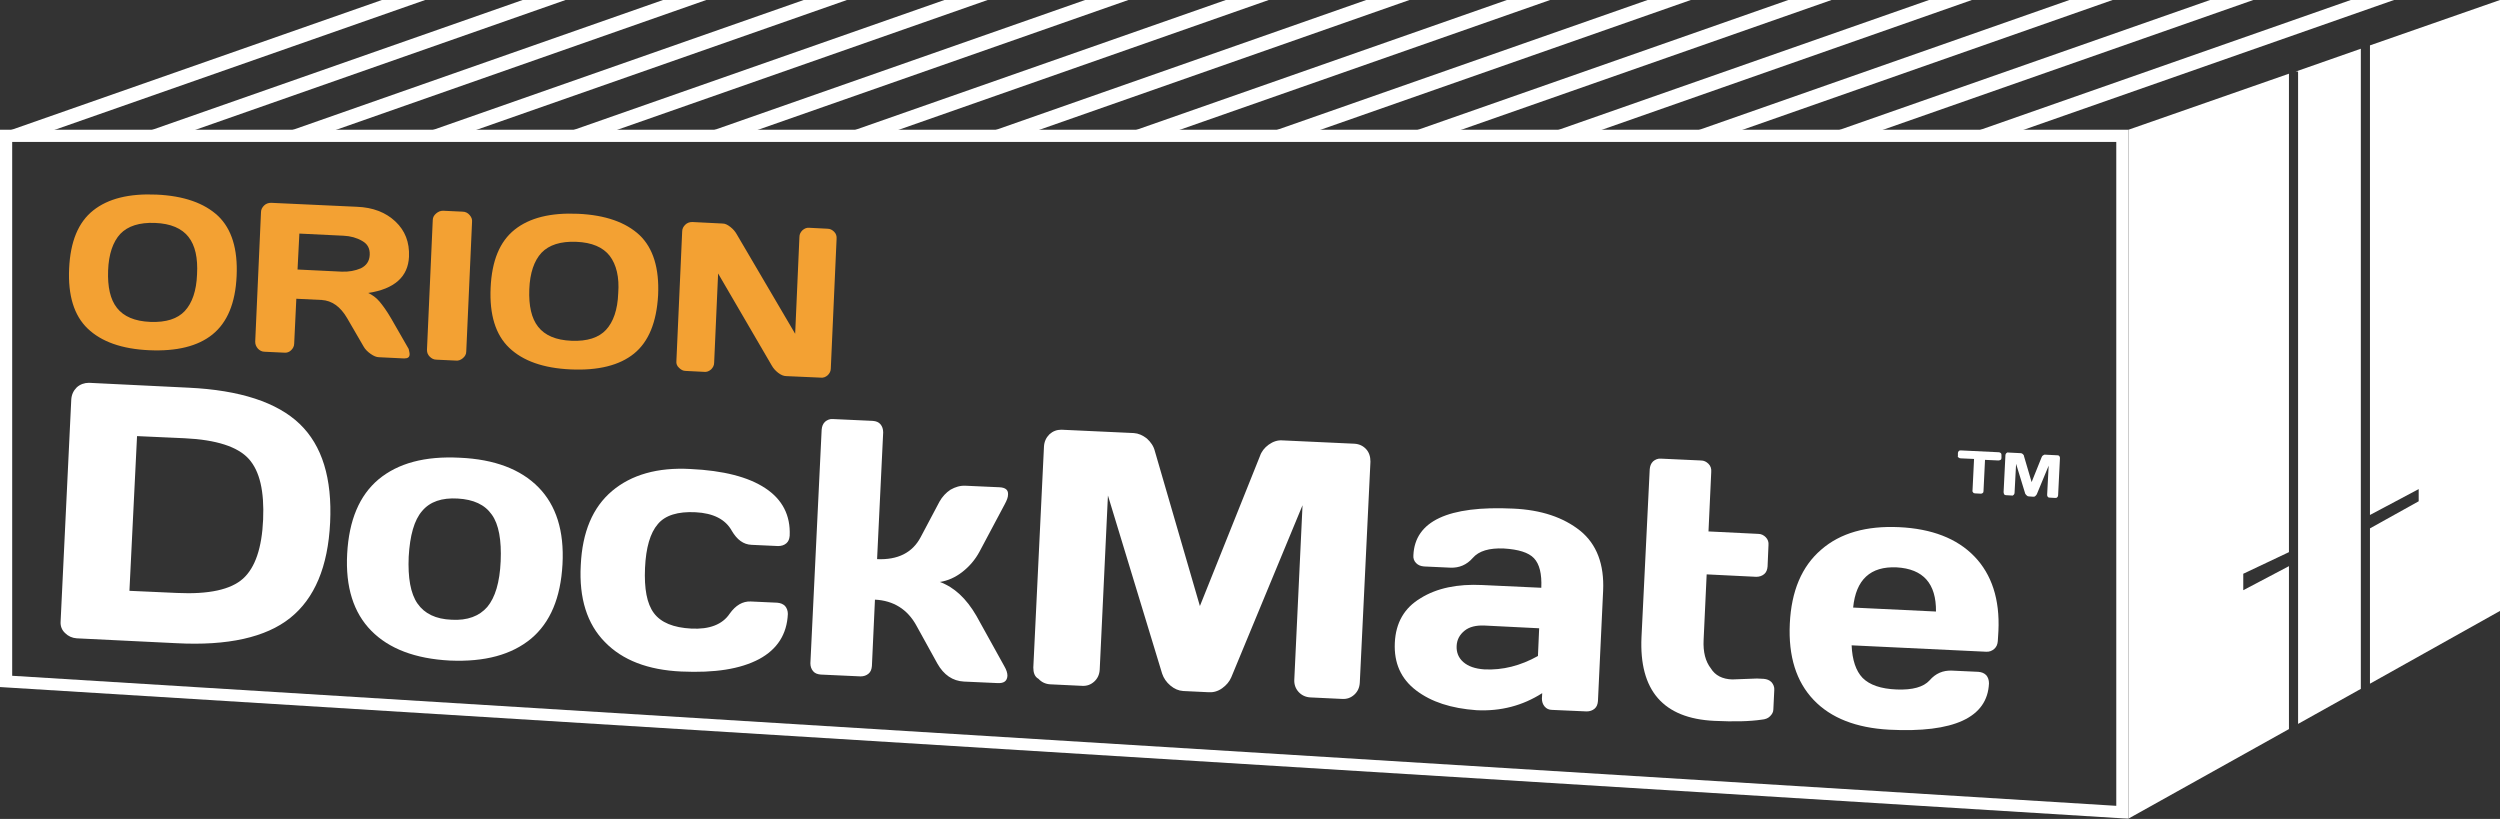
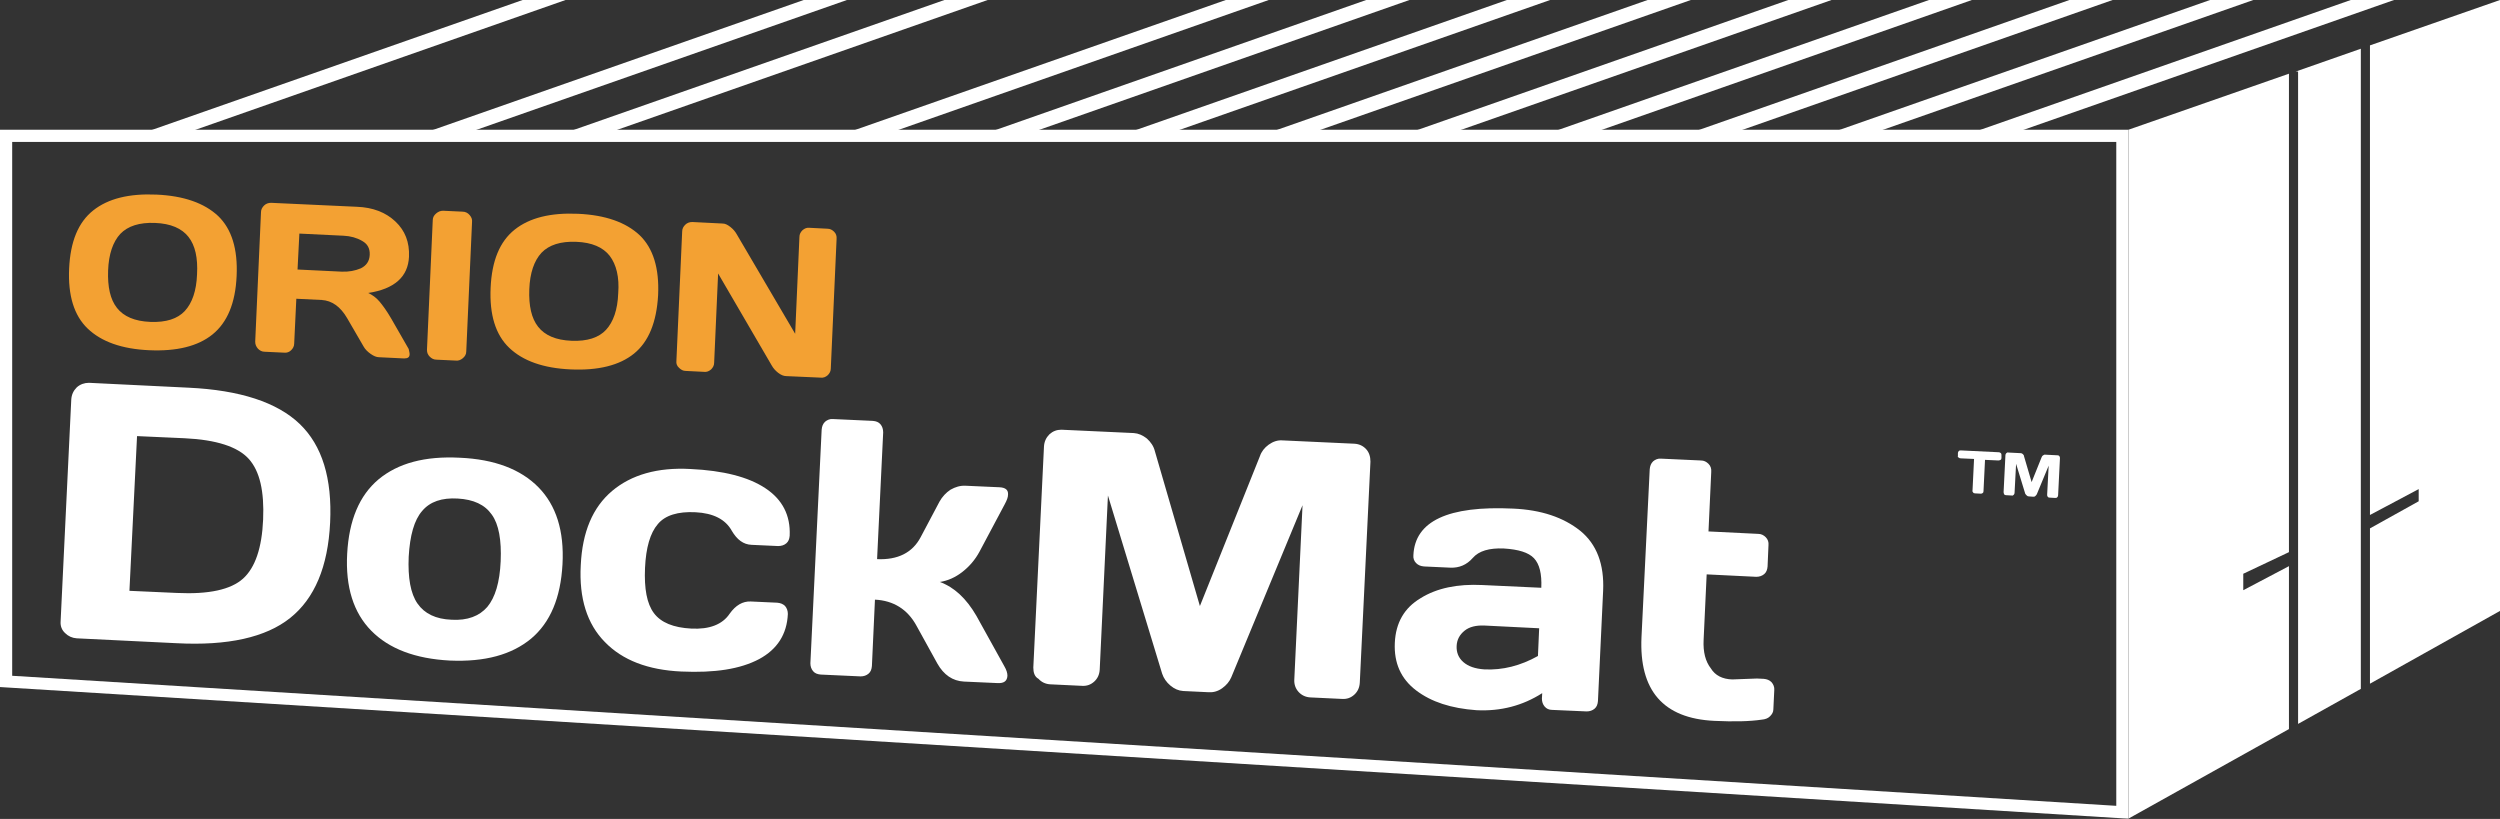
<svg xmlns="http://www.w3.org/2000/svg" version="1.1" id="Layer_1" x="0px" y="0px" viewBox="0 0 820.9 268.9" style="enable-background:new 0 0 820.9 268.9;" xml:space="preserve">
  <rect x="0" y="0" width="820.9" height="268.9" fill="#333333" stroke="none" />
  <style type="text/css">
	.st0{fill:#FFFFFF;}
	.st1{fill:#F3A133;}
</style>
-   <polygon class="st0" points="125.4,0 1,43.6 15.2,43.6 139.6,0 " />
  <polygon class="st0" points="171.6,0 47.2,43.6 61.4,43.6 185.7,0 " />
-   <polygon class="st0" points="217.7,0 93.4,43.6 107.6,43.6 231.9,0 " />
  <polygon class="st0" points="263.9,0 139.5,43.6 153.7,43.6 278.1,0 " />
  <polygon class="st0" points="310.1,0 185.7,43.6 199.9,43.6 324.3,0 " />
-   <polygon class="st0" points="356.3,0 231.9,43.6 246.1,43.6 370.5,0 " />
  <polygon class="st0" points="402.5,0 278.1,43.6 292.3,43.6 416.6,0 " />
  <polygon class="st0" points="448.6,0 324.3,43.6 338.5,43.6 462.8,0 " />
  <polygon class="st0" points="494.8,0 370.4,43.6 384.6,43.6 509,0 " />
  <polygon class="st0" points="541,0 416.6,43.6 430.8,43.6 555.2,0 " />
  <polygon class="st0" points="587.2,0 462.8,43.6 477,43.6 601.4,0 " />
  <polygon class="st0" points="633.4,0 509,43.6 523.2,43.6 647.5,0 " />
  <polygon class="st0" points="679.5,0 555.2,43.6 569.4,43.6 693.7,0 " />
  <polygon class="st0" points="725.7,0 601.3,43.6 615.5,43.6 739.9,0 " />
  <polygon class="st0" points="771.9,0 647.5,43.6 661.7,43.6 786.1,0 " />
  <polygon class="st0" points="698.9,42.6 698.9,268.8 751.6,239.4 751.6,185.9 736.6,193.8 736.6,188.4 751.6,181.3 751.6,24.2 " />
  <polygon class="st0" points="775.2,16 775.2,226.2 754.6,237.7 754.6,184.3 754.6,184.3 754.6,184.1 754.6,23.5 753.8,23.5 " />
  <polygon class="st0" points="820.9,0 778.2,14.9 778.2,169.1 794.2,160.6 794.2,164.6 778.2,173.5 778.2,224.5 820.9,200.6 " />
  <path class="st0" d="M4,221.9V46.6h690.9v218L4,221.9z M0,42.6v183l696.8,43.1l2.1,0.1V42.6H0z" />
  <g>
    <g>
      <path class="st1" d="M69.8,109.8C65,113.7,58,115.4,49,115s-15.7-2.8-20.2-7.1c-4.5-4.3-6.5-10.9-6.1-19.7    c0.4-8.9,3-15.2,7.9-19.1s11.8-5.6,20.8-5.2s15.7,2.8,20.2,7c4.5,4.3,6.5,10.9,6.1,19.7C77.3,99.6,74.6,105.9,69.8,109.8z     M61.9,77.8c-2.2-2.8-5.8-4.4-11-4.6c-5.1-0.2-8.9,1-11.4,3.6c-2.4,2.6-3.8,6.6-4,12s0.7,9.5,2.9,12.3s5.8,4.4,11,4.6    c5.1,0.2,8.9-1,11.3-3.6c2.4-2.6,3.8-6.6,4-12C65,84.7,64.1,80.6,61.9,77.8z" />
      <path class="st1" d="M134.5,116.3c0,1-0.6,1.4-1.8,1.4l-8.2-0.4c-0.9,0-1.8-0.4-2.8-1.1s-1.8-1.5-2.3-2.4l-5.4-9.3    c-2.2-3.8-5-5.8-8.4-6l-8.3-0.4l-0.7,14.7c0,0.9-0.4,1.6-1,2.2s-1.4,0.9-2.3,0.8l-6.4-0.3c-0.9,0-1.6-0.4-2.2-1    c-0.6-0.7-0.9-1.4-0.9-2.3l1.9-42.5c0-0.9,0.4-1.6,1-2.2s1.4-0.9,2.3-0.9l28.2,1.3c5.2,0.2,9.4,1.8,12.6,4.8    c3.2,3,4.7,6.8,4.5,11.6c-0.3,6.6-4.8,10.6-13.4,11.9c1.3,0.6,2.6,1.5,3.7,2.8s2.4,3.1,3.8,5.5l5.8,10.1    C134.3,115.2,134.5,115.8,134.5,116.3z M97.7,88.5l14.5,0.7c2.3,0.1,4.4-0.3,6.3-1.1c1.8-0.9,2.8-2.3,2.9-4.4s-0.7-3.6-2.5-4.6    c-1.7-1-3.8-1.6-6.1-1.7l-14.5-0.7L97.7,88.5z" />
      <path class="st1" d="M140.2,114.9l1.9-42.6c0-0.9,0.4-1.6,1.1-2.2c0.7-0.6,1.4-0.9,2.3-0.9l6.4,0.3c0.9,0,1.7,0.4,2.3,1.1    s0.9,1.4,0.8,2.3l-1.9,42.5c0,0.9-0.4,1.6-1.1,2.2c-0.7,0.6-1.5,0.9-2.3,0.8l-6.4-0.3c-0.9,0-1.6-0.4-2.2-1    S140.2,115.8,140.2,114.9z" />
      <path class="st1" d="M208.2,116.1c-4.8,3.9-11.8,5.6-20.8,5.2s-15.7-2.8-20.2-7.1c-4.5-4.3-6.5-10.9-6.1-19.7    c0.4-8.9,3-15.2,7.9-19.1s11.8-5.6,20.8-5.2s15.7,2.8,20.2,7c4.5,4.3,6.5,10.9,6.1,19.7C215.6,105.8,213,112.2,208.2,116.1z     M200.2,84c-2.2-2.8-5.8-4.4-11-4.6c-5.1-0.2-8.9,1-11.4,3.6c-2.4,2.6-3.8,6.6-4,12s0.7,9.5,2.9,12.3s5.8,4.4,11,4.6    c5.1,0.2,8.9-1,11.3-3.6c2.4-2.6,3.8-6.6,4-12C203.4,91,202.4,86.9,200.2,84z" />
      <path class="st1" d="M222.1,118.6L224,76c0-0.9,0.4-1.6,1-2.2s1.4-0.9,2.3-0.9l10,0.5c0.8,0,1.6,0.4,2.5,1.1s1.6,1.5,2.1,2.4    l19.2,32.7l1.4-31.8c0-0.9,0.4-1.6,1-2.2c0.7-0.6,1.4-0.9,2.3-0.8l5.9,0.3c0.9,0,1.6,0.4,2.2,1s0.9,1.4,0.8,2.4l-1.9,42.5    c0,0.9-0.4,1.6-1,2.2c-0.7,0.6-1.4,0.9-2.3,0.8l-11.3-0.5c-0.9,0-1.8-0.4-2.7-1.1c-0.9-0.7-1.6-1.5-2.1-2.4l-17.6-30.2l-1.3,29.3    c0,0.9-0.4,1.6-1,2.2c-0.7,0.6-1.4,0.9-2.3,0.8l-6-0.3c-0.9,0-1.6-0.4-2.2-1C222.3,120.2,222,119.4,222.1,118.6z" />
    </g>
  </g>
  <g>
    <g>
      <path class="st0" d="M19.9,204.1l3.5-72.9c0.1-1.6,0.7-2.9,1.8-4c1.1-1,2.5-1.5,4-1.5l32.7,1.6c16.9,0.8,29.1,4.8,36.5,11.9    s10.7,17.9,10,32.4s-5.1,24.9-13.1,31.3c-8,6.4-20.5,9.2-37.4,8.3l-32.7-1.6c-1.5-0.1-2.8-0.7-3.8-1.7    C20.3,206.9,19.8,205.6,19.9,204.1z M42.5,194l15.6,0.7c10.5,0.5,17.7-1.1,21.7-4.7c4-3.6,6.2-10.1,6.6-19.4    c0.4-9.3-1.1-15.9-4.7-19.9s-10.6-6.3-21.1-6.8L45,143.2L42.5,194z" />
      <path class="st0" d="M121.9,207.1c-5.8-5.9-8.5-14.3-7.9-25.3s4-19.1,10.3-24.4c6.4-5.3,15.2-7.7,26.7-7.1    c11.4,0.5,20,3.8,25.8,9.7s8.5,14.3,7.9,25.3s-4,19.1-10.3,24.4c-6.4,5.3-15.2,7.7-26.7,7.2C136.3,216.3,127.7,213,121.9,207.1z     M138.6,167.8c-2.6,3-4,8-4.4,15c-0.3,6.9,0.6,12.1,2.9,15.4c2.3,3.3,6,5.1,11.2,5.3c5.2,0.3,9.1-1.2,11.7-4.2    c2.6-3.1,4.1-8.1,4.4-15c0.3-6.9-0.6-12.1-2.9-15.3c-2.3-3.3-6-5-11.2-5.3S141.2,164.7,138.6,167.8z" />
      <path class="st0" d="M223.7,220.5c-10.9-0.5-19.3-3.7-25.1-9.7c-5.8-5.9-8.5-14.3-7.9-25.2c0.5-10.9,3.9-19,10.3-24.4    c6.3-5.3,14.9-7.8,25.7-7.2c10.8,0.5,19,2.6,24.6,6.3c5.6,3.7,8.3,8.9,8,15.6c-0.1,1.1-0.4,1.9-1.1,2.5s-1.6,0.9-2.7,0.9l-8.7-0.4    c-2.7-0.1-4.8-1.7-6.5-4.6c-2.1-3.8-6.1-5.8-11.9-6.1c-5.8-0.3-10,1-12.4,3.9c-2.5,2.9-3.9,7.7-4.2,14.4    c-0.3,6.8,0.6,11.7,2.9,14.8c2.3,3.1,6.4,4.8,12.3,5.1c5.9,0.3,10.2-1.3,12.6-4.9c2-2.8,4.3-4.1,6.9-4l8.7,0.4    c1.1,0.1,1.9,0.4,2.6,1.1c0.6,0.7,0.9,1.6,0.9,2.6c-0.3,6.7-3.5,11.6-9.4,14.8C243.1,219.7,234.7,221,223.7,220.5z" />
      <path class="st0" d="M330.8,221.9c-0.1,1.7-1.1,2.5-3.2,2.4l-11.1-0.5c-3.7-0.2-6.6-2.2-8.7-5.9l-6.9-12.5    c-2.9-5.3-7.5-8.2-13.6-8.5l-1,21.8c-0.1,1.1-0.4,1.9-1.1,2.5s-1.6,0.9-2.6,0.9l-13.1-0.6c-1.1-0.1-1.9-0.4-2.5-1.1    c-0.6-0.7-0.9-1.6-0.9-2.6l3.7-76.7c0.1-1.1,0.4-1.9,1.1-2.6c0.7-0.6,1.6-1,2.6-0.9l13.1,0.6c1.1,0.1,1.9,0.4,2.5,1.1    c0.6,0.7,0.9,1.6,0.9,2.7l-2,41.6c6.8,0.3,11.6-2.1,14.3-7.2l6.2-11.7c0.9-1.6,2.1-2.9,3.6-3.9c1.6-0.9,3.2-1.4,5-1.3l11.1,0.5    c2,0.1,2.9,0.9,2.8,2.4c0,0.9-0.4,1.9-1.1,3.2l-8.3,15.6c-1.4,2.6-3.3,4.8-5.6,6.6c-2.3,1.8-4.8,2.9-7.4,3.3    c4.7,1.7,8.7,5.4,12,11.1l9.2,16.6C330.5,220,330.8,221,330.8,221.9z" />
      <path class="st0" d="M339.3,219.2l3.5-72.6c0.1-1.6,0.7-2.9,1.8-4c1.1-1,2.4-1.5,3.9-1.5l23.8,1.1c1.5,0.1,2.9,0.7,4.3,1.8    c1.3,1.2,2.2,2.5,2.6,4.1L394,199l19.7-49.2c0.5-1.5,1.5-2.8,2.9-3.8s2.9-1.5,4.4-1.4l23.8,1.1c1.5,0.1,2.8,0.7,3.8,1.8    s1.4,2.5,1.4,4.1l-3.5,72.6c-0.1,1.6-0.7,2.9-1.8,3.9c-1.1,1-2.4,1.5-4,1.4l-10.5-0.5c-1.5-0.1-2.8-0.7-3.8-1.8s-1.5-2.5-1.4-4.1    l2.7-57.2l-23.4,56.5c-0.6,1.4-1.6,2.6-3,3.6s-2.9,1.4-4.4,1.3l-8.4-0.4c-1.5-0.1-2.9-0.7-4.2-1.8c-1.3-1.1-2.2-2.4-2.7-3.9    l-17.8-58.5l-2.7,57.2c-0.1,1.6-0.7,2.9-1.8,3.9c-1.1,1-2.4,1.5-4,1.4l-10.5-0.5c-1.5-0.1-2.8-0.7-3.8-1.8    C339.7,222.2,339.3,220.8,339.3,219.2z" />
      <path class="st0" d="M465,226.7c-5-3.8-7.3-9-7-15.6s3.1-11.5,8.5-14.7c5.3-3.3,12.1-4.7,20.2-4.3l19.4,0.9    c0.2-4.6-0.6-7.8-2.4-9.7s-5.1-2.9-9.9-3.2c-4.8-0.2-8.2,0.8-10.2,3.1s-4.5,3.3-7.3,3.2l-8.7-0.4c-1.1-0.1-1.9-0.4-2.6-1.1    c-0.7-0.7-1-1.6-0.9-2.6c0.5-11.2,11.4-16.3,32.7-15.3c9.3,0.4,16.6,2.9,22.1,7.3c5.4,4.4,7.9,11,7.5,19.7l-1.7,36.2    c-0.1,1.1-0.4,1.9-1.1,2.5c-0.7,0.6-1.6,0.9-2.6,0.9l-11.3-0.5c-1.1,0-1.9-0.4-2.5-1.1c-0.6-0.7-0.9-1.6-0.9-2.6l0.1-1.8    c-6.4,4.1-13.6,6-21.6,5.6C476.5,232.6,470,230.5,465,226.7z M480.9,207.1c-1.6,1.3-2.5,2.9-2.6,5s0.6,3.9,2.2,5.3    c1.6,1.4,3.9,2.2,6.9,2.4c6,0.3,11.9-1.2,17.6-4.4l0.4-9.1l-18-0.9C484.7,205.3,482.5,205.8,480.9,207.1z" />
      <path class="st0" d="M568.8,223.1l8.1-0.3l2.2,0.1c1.1,0.1,1.9,0.4,2.6,1.1c0.6,0.7,1,1.6,0.9,2.6l-0.3,6.3c0,0.9-0.4,1.6-1.1,2.3    c-0.7,0.7-1.6,1-2.7,1.1c-4,0.6-9.2,0.7-15.6,0.4c-16.8-0.8-24.7-10-23.9-27.5l2.7-55.1c0.1-1.1,0.4-1.9,1.1-2.6    c0.7-0.6,1.6-1,2.6-0.9l13.1,0.6c1,0,1.8,0.4,2.5,1.1c0.7,0.7,1,1.6,0.9,2.7l-0.9,19.5l16.3,0.8c1,0,1.8,0.4,2.5,1.1    s1,1.6,0.9,2.6l-0.3,7c-0.1,1.1-0.4,1.9-1.1,2.5c-0.7,0.6-1.6,0.9-2.6,0.9l-16.3-0.8l-1,21.5c-0.2,4,0.6,7.1,2.4,9.4    C563.2,221.8,565.6,223,568.8,223.1z" />
-       <path class="st0" d="M595.5,229.8c-5.7-6-8.3-14.3-7.8-25s3.9-18.8,10.3-24.3c6.3-5.5,14.9-7.9,25.6-7.4s19,3.7,24.7,9.6    c5.7,5.9,8.4,14.1,7.9,24.5l-0.2,3.3c-0.1,1.1-0.4,1.9-1.2,2.6c-0.7,0.6-1.6,1-2.7,0.9l-44.1-2.1c0.2,4.8,1.4,8.4,3.6,10.7    c2.3,2.3,6,3.6,11.2,3.8s8.8-0.8,10.8-3c2-2.3,4.4-3.3,7.3-3.2l8.7,0.4c1.1,0.1,1.9,0.4,2.6,1.1c0.6,0.7,0.9,1.6,0.9,2.7    c-0.5,11.2-11.5,16.3-32.8,15.2C609.5,239,601.2,235.8,595.5,229.8z M608.5,199.5l27.2,1.3c0.1-9.2-4.2-14-12.9-14.5    C614.2,185.9,609.4,190.3,608.5,199.5z" />
    </g>
  </g>
  <g>
    <g>
      <path class="st0" d="M642.9,149.7v-0.9c0-0.3,0.1-0.5,0.3-0.7s0.4-0.2,0.7-0.2l12.4,0.6c0.3,0,0.5,0.1,0.7,0.3s0.2,0.4,0.2,0.7    v0.9c0,0.3-0.1,0.5-0.3,0.6s-0.4,0.2-0.7,0.2l-4.4-0.2l-0.5,10.3c0,0.3-0.1,0.5-0.3,0.6c-0.2,0.2-0.4,0.2-0.7,0.2l-1.8-0.1    c-0.3,0-0.5-0.1-0.6-0.3c-0.2-0.2-0.3-0.4-0.2-0.7l0.5-10.3l-4.4-0.2c-0.3,0-0.5-0.1-0.7-0.3C642.9,150.2,642.8,149.9,642.9,149.7    z" />
      <path class="st0" d="M657.9,161.6l0.6-12.1c0-0.3,0.1-0.5,0.3-0.7s0.4-0.3,0.7-0.2l4,0.2c0.3,0,0.5,0.1,0.7,0.3s0.4,0.4,0.4,0.7    l2.5,8.5l3.3-8.2c0.1-0.3,0.3-0.5,0.5-0.6s0.5-0.3,0.7-0.2l4,0.2c0.3,0,0.5,0.1,0.6,0.3c0.2,0.2,0.2,0.4,0.2,0.7l-0.6,12.1    c0,0.3-0.1,0.5-0.3,0.7s-0.4,0.2-0.7,0.2l-1.8-0.1c-0.3,0-0.5-0.1-0.6-0.3c-0.2-0.2-0.2-0.4-0.2-0.7l0.5-9.5l-3.9,9.4    c-0.1,0.2-0.3,0.4-0.5,0.6c-0.2,0.2-0.5,0.2-0.7,0.2l-1.4-0.1c-0.3,0-0.5-0.1-0.7-0.3s-0.4-0.4-0.5-0.6l-3-9.8l-0.5,9.5    c0,0.3-0.1,0.5-0.3,0.7s-0.4,0.3-0.7,0.2l-1.8-0.1c-0.3,0-0.5-0.1-0.6-0.3C658,162.1,657.9,161.9,657.9,161.6z" />
    </g>
  </g>
</svg>